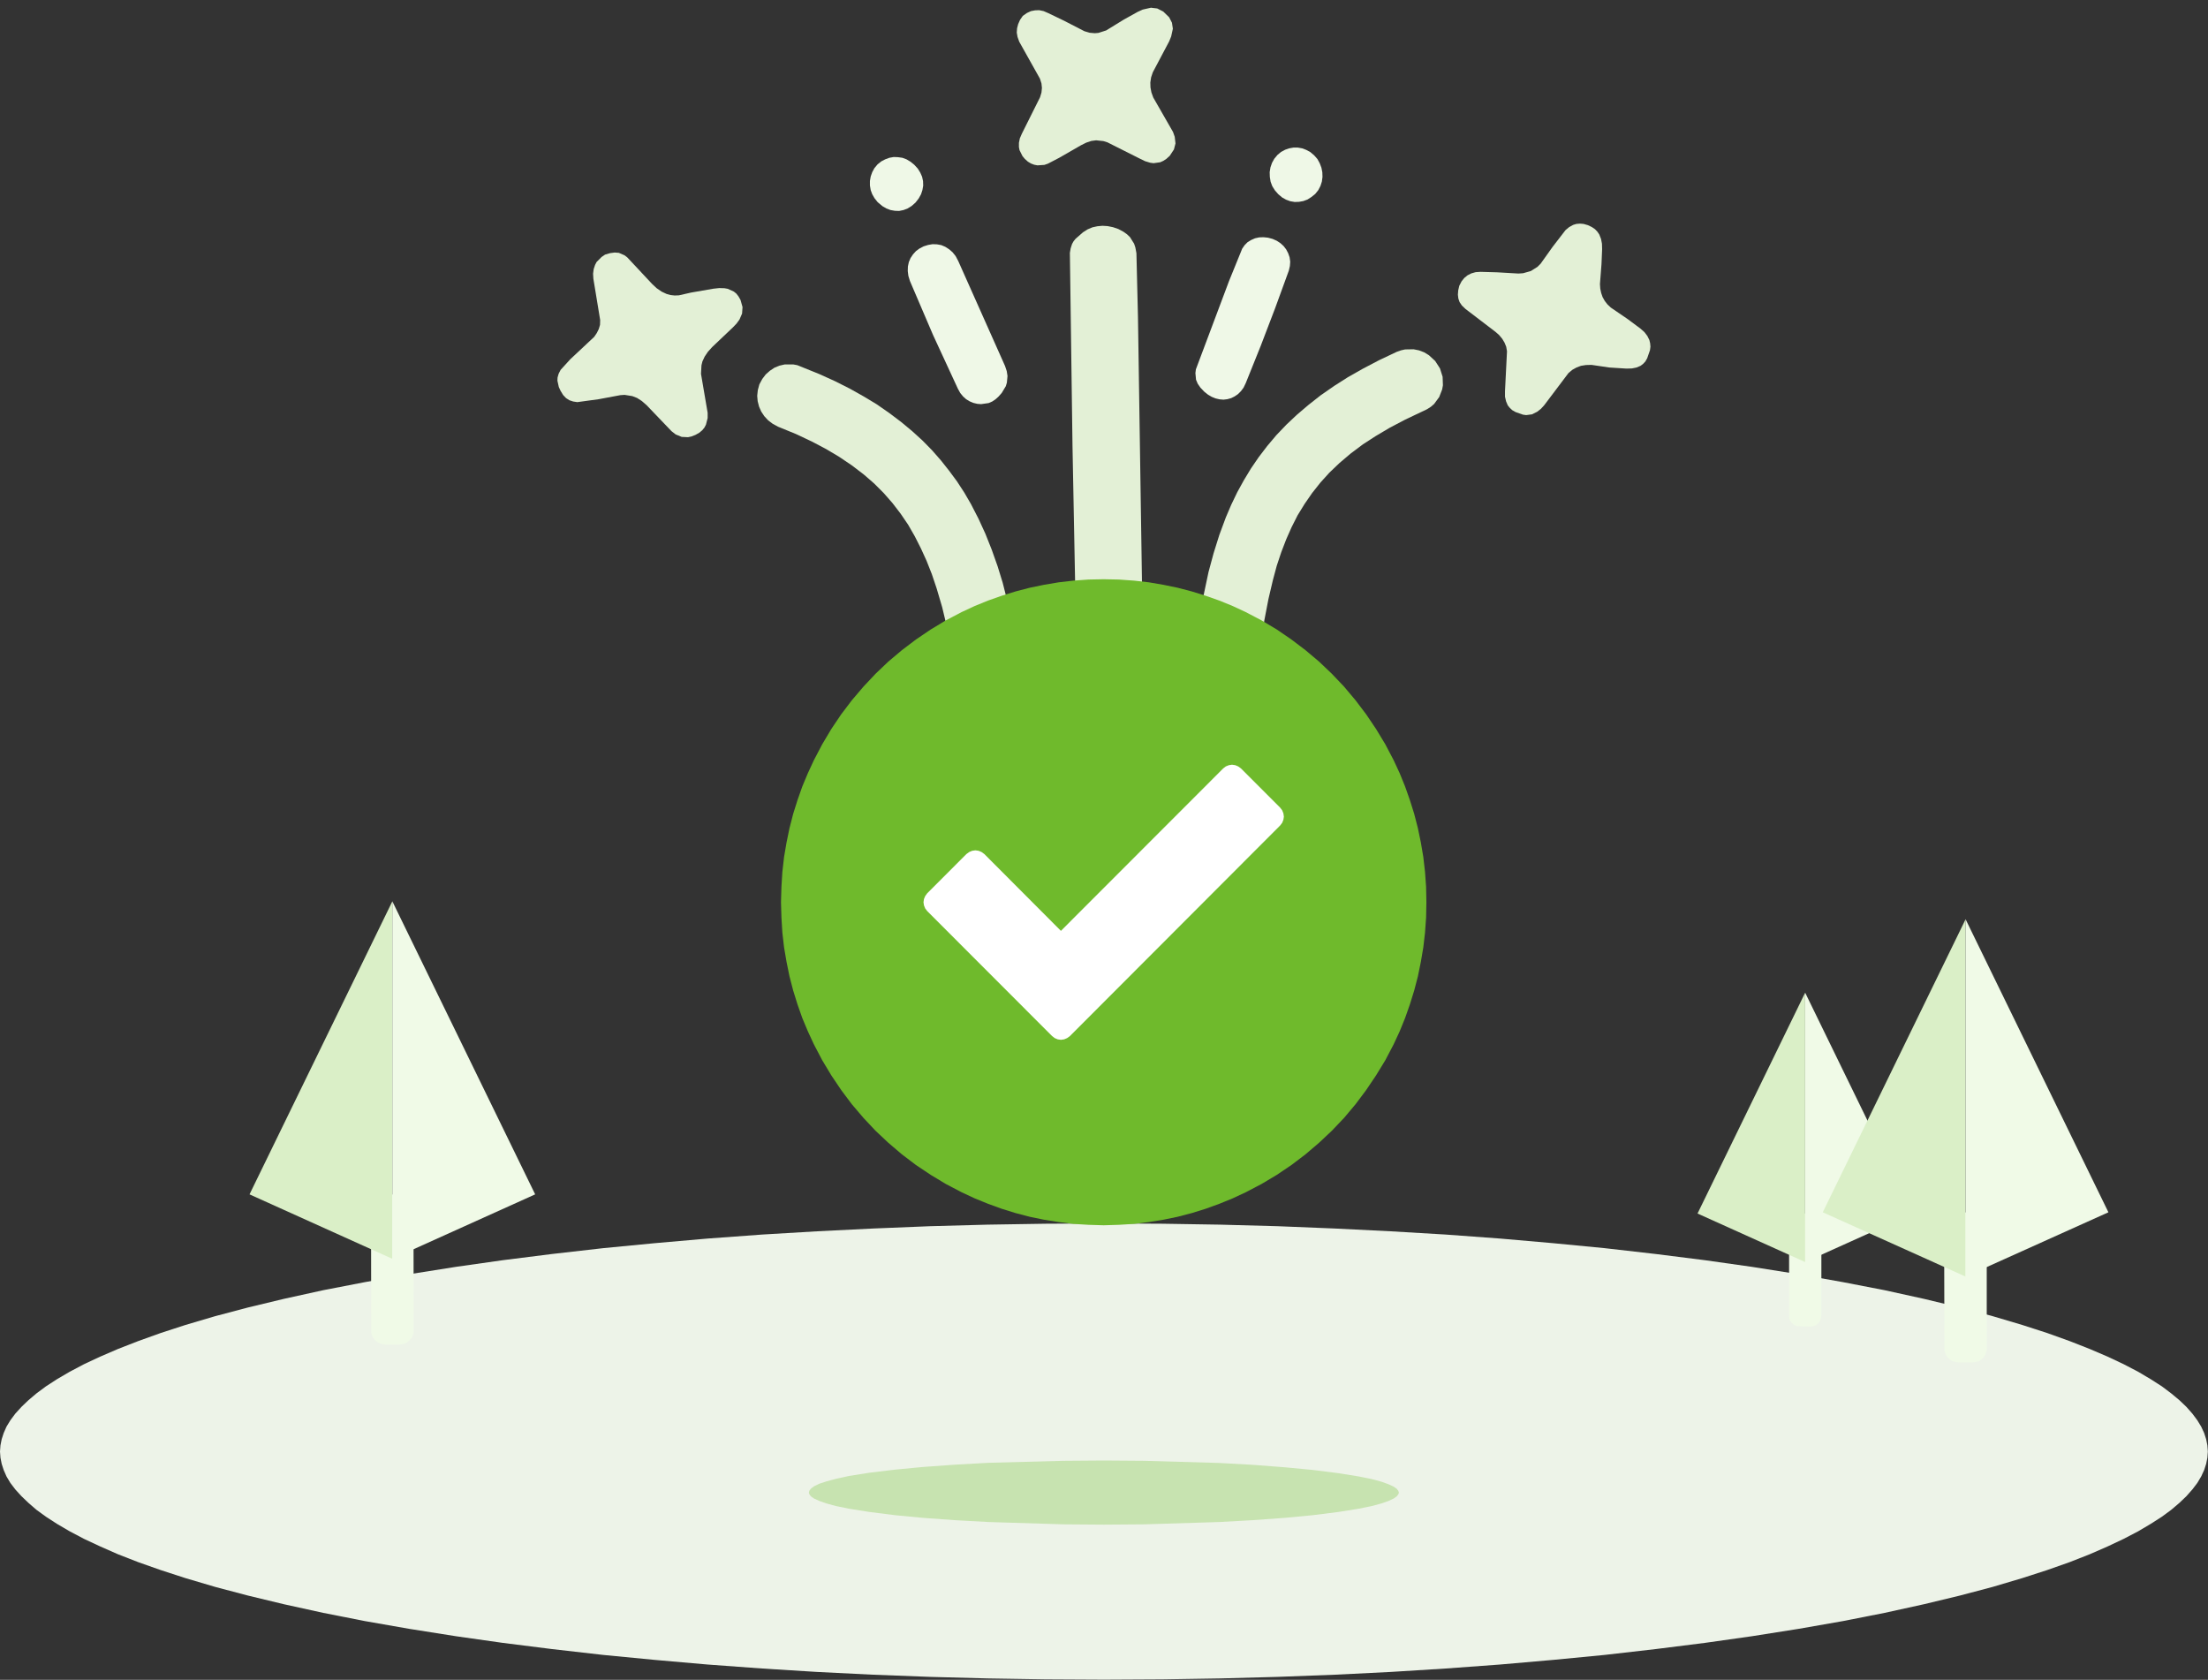
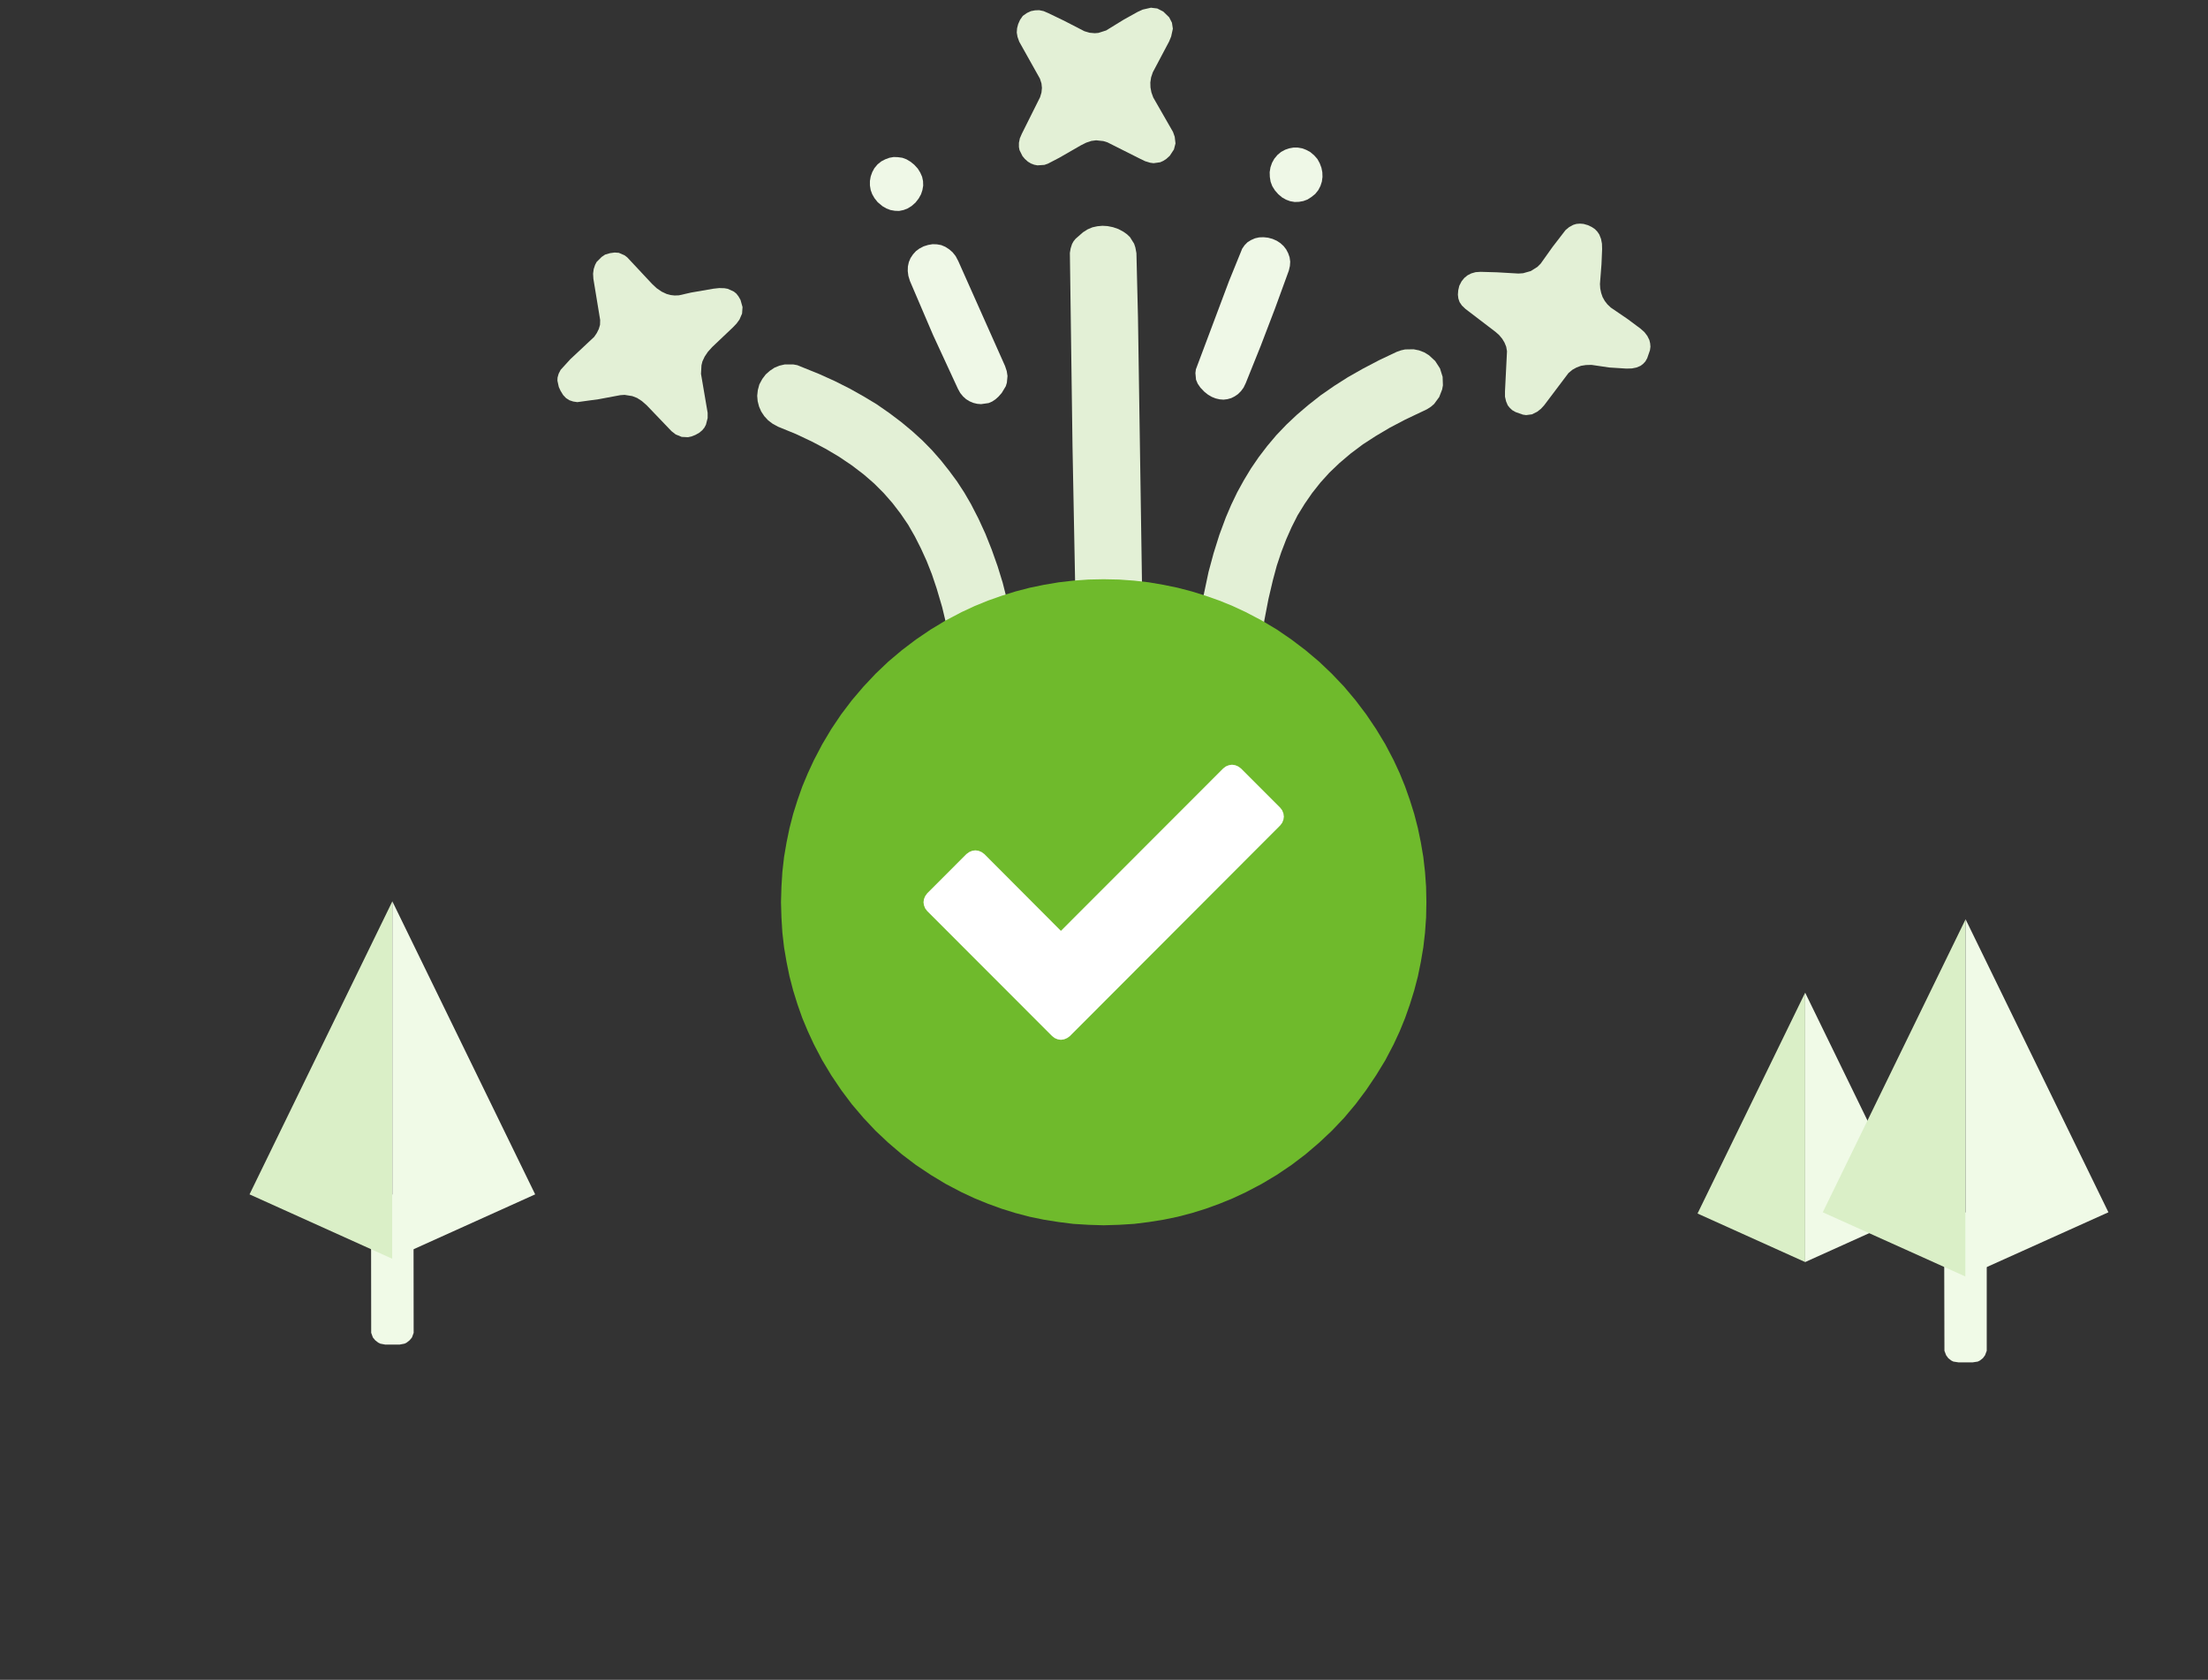
<svg xmlns="http://www.w3.org/2000/svg" width="280" height="213" viewBox="0 0 280 213" fill="none">
  <rect x="0" y="0" width="280" height="213" fill="#333333" stroke="none" />
  <path d="M144.641 80.778L144.856 79.935L144.895 79.073L144.308 40.211L144.112 32.098L143.975 31.373L143.818 30.903L143.29 30.06L142.918 29.707L142.448 29.374L141.821 29.041L141.136 28.806L140.45 28.669L139.804 28.629L139.158 28.688L138.532 28.825L137.925 29.08L137.337 29.453L136.397 30.276L136.143 30.589L135.947 30.942L135.771 31.491L135.673 32.059L136.006 56.595L136.456 80.013L136.574 80.601L136.769 81.15L137.063 81.679L137.455 82.149L137.964 82.6L138.551 82.953L139.158 83.208L139.824 83.364L140.49 83.423L141.155 83.384L141.802 83.266L142.428 83.051L143.016 82.757L143.544 82.385L143.995 81.914L144.367 81.385L144.641 80.778Z" fill="url(#paint0_linear_1629_13305)" />
  <path d="M76.716 32.294L76.285 32.588L75.659 33.215L75.463 33.588L75.287 34.117L75.209 34.705L75.248 35.351L76.109 40.584L76.09 41.191L75.933 41.72L75.679 42.23L75.346 42.72L72.33 45.542L71.097 46.894L70.842 47.384L70.705 47.874L70.686 48.266L70.862 49.069L71.077 49.54L71.41 50.088L71.782 50.48L72.213 50.755L72.683 50.911L73.211 50.99L75.933 50.617L78.655 50.108L79.203 50.069L80.182 50.226L80.789 50.461L81.396 50.853L82.003 51.382L85.156 54.674L85.684 55.086L86.448 55.399L87.251 55.438L87.701 55.34L88.19 55.145L88.68 54.87L89.052 54.557L89.326 54.223L89.522 53.851L89.737 53.008V52.342L88.895 47.404L88.954 46.326L89.072 45.836L89.365 45.209L89.776 44.601L90.325 43.994L92.929 41.524L93.399 41.035L93.771 40.525L94.104 39.761L94.162 38.938L93.908 38.036L93.653 37.585L93.379 37.233L93.066 36.978L92.302 36.625L91.872 36.547L91.206 36.527L90.481 36.605L87.642 37.096L86.095 37.448L85.547 37.468L85.018 37.409L84.529 37.272L83.902 36.978L83.276 36.547L82.688 35.998L79.536 32.627L79.203 32.373L78.479 32.059L77.95 32.02L77.362 32.098L76.697 32.294H76.716Z" fill="url(#paint1_linear_1629_13305)" />
  <path d="M144.524 20.105L145.209 20.438L145.855 20.634L146.286 20.693L147.128 20.575L147.519 20.399L147.911 20.144L148.342 19.752L148.87 18.948L149.066 18.184L148.968 17.341L148.753 16.734L146.247 12.364L146.012 11.717L145.894 11.09L145.875 10.463L145.972 9.816L146.188 9.169L148.263 5.25L148.518 4.623L148.733 3.643L148.616 2.879L148.263 2.193L147.519 1.468L146.756 1.076L145.953 0.978L144.915 1.213L144.269 1.507L142.507 2.487L140.275 3.859L139.296 4.172L138.826 4.211L138.179 4.153L137.514 3.957L134.929 2.624L132.932 1.664L132.344 1.409L131.777 1.291L131.248 1.311L130.739 1.409L130.23 1.644L129.701 2.016L129.349 2.526L129.114 3.055L128.977 3.584L128.938 4.133L129.035 4.682L129.251 5.289L131.875 9.973L132.07 10.58L132.129 11.149L132.07 11.737L131.894 12.325L129.584 16.95L129.329 17.537L129.212 18.106V18.654L129.29 19.046L129.662 19.791L129.956 20.144L130.347 20.497L130.739 20.732L131.15 20.889L131.561 20.967L132.442 20.908L132.893 20.751L134.322 20.007L137.083 18.419L137.749 18.086L138.395 17.871L139.002 17.792L139.922 17.89L140.431 18.047L144.524 20.105Z" fill="url(#paint2_linear_1629_13305)" />
  <path d="M206.26 46.737L206.946 46.718L207.533 46.6L208.042 46.385L208.355 46.149L208.649 45.836L208.884 45.424L209.236 44.405L209.295 43.955L209.256 43.523L209.158 43.112L208.904 42.602L208.532 42.112L208.022 41.662L206.417 40.466L204.263 38.996L203.832 38.585L203.499 38.154L203.225 37.664L203.049 37.154L202.932 36.605L202.892 36.018L203.088 33.49L203.167 31.589L203.147 30.903L203.029 30.295L202.814 29.747L202.579 29.394L202.266 29.061L201.855 28.786L201.365 28.551L200.817 28.394L200.347 28.355L199.897 28.394L199.505 28.512L198.996 28.786L198.526 29.178L196.881 31.314L195.374 33.431L194.962 33.842L194.12 34.371L193.141 34.646L192.554 34.685L189.832 34.528L187.757 34.469L187.13 34.509L186.582 34.665L186.112 34.901L185.701 35.234L185.348 35.665L185.055 36.233L184.918 36.821L184.878 37.37L184.937 37.86L185.094 38.31L185.388 38.742L185.838 39.173L189.636 42.073L190.106 42.485L190.498 42.955L190.792 43.445L191.007 43.974L191.105 44.542L190.85 49.618V50.304L190.988 50.892L191.203 51.401L191.457 51.715L191.771 52.009L192.182 52.244L193.122 52.577L193.533 52.636L194.277 52.538L194.943 52.205L195.413 51.833L195.824 51.382L198.898 47.306L199.388 46.894L199.916 46.6L200.484 46.385L201.111 46.287L201.815 46.267L204.087 46.6L206.241 46.737H206.26Z" fill="url(#paint3_linear_1629_13305)" />
  <path d="M121.517 33.098L121.184 32.471L120.792 31.981L120.361 31.608L119.872 31.295L119.363 31.079L118.814 30.981L118.266 30.962L117.698 31.059L117.131 31.236L116.602 31.51L116.152 31.843L115.779 32.255L115.466 32.725L115.251 33.235L115.133 33.783L115.114 34.371L115.192 34.979L115.388 35.626L118.325 42.485L121.477 49.304L121.771 49.834L122.124 50.265L122.515 50.617L122.966 50.892L123.435 51.088L123.925 51.206L124.414 51.245L125.374 51.108L125.824 50.911L126.235 50.637L126.627 50.284L127.038 49.814L127.547 48.971L127.684 48.521L127.763 47.678L127.665 47.051L127.449 46.404L121.517 33.098Z" fill="#EFF8E7" />
  <path d="M152.727 49.677L153.197 50.049L153.667 50.324L154.157 50.52L154.666 50.637L155.155 50.676L155.645 50.617L156.134 50.48L156.565 50.265L156.996 49.971L157.368 49.598L157.701 49.148L157.975 48.579L159.874 43.856L161.695 39.094L163.438 34.313L163.575 33.725L163.614 33.176L163.536 32.627L163.36 32.118L163.105 31.628L162.772 31.197L162.361 30.824L161.911 30.53L161.382 30.295L160.795 30.138L160.227 30.08L159.679 30.099L159.15 30.217L158.66 30.432L158.21 30.707L157.838 31.079L157.525 31.53L155.86 35.626L151.651 46.835L151.592 47.306L151.67 48.148L151.886 48.658L152.238 49.167L152.727 49.677Z" fill="#EFF8E7" />
  <path d="M111.295 20.83L110.884 21.32L110.61 21.829L110.414 22.378L110.316 22.946V23.515L110.414 24.102L110.61 24.632L110.904 25.141L111.295 25.631L111.902 26.141L112.412 26.435L112.921 26.631L113.488 26.729L114.017 26.748L114.585 26.631L115.094 26.435L115.603 26.121L116.093 25.69L116.504 25.161L116.798 24.632L116.974 24.102L117.072 23.534L117.052 22.966L116.935 22.417L116.7 21.888L116.386 21.378L115.936 20.889L115.446 20.497L114.957 20.203L114.428 20.007L113.86 19.928L113.332 19.909L112.784 20.007L112.255 20.203L111.765 20.457L111.295 20.83Z" fill="#EFF8E7" />
  <path d="M166.786 24.592L167.178 24.102L167.452 23.573L167.628 23.025L167.707 22.437L167.687 21.849L167.57 21.261L167.354 20.693L167.061 20.163L166.649 19.693L166.16 19.282L165.651 19.007L165.142 18.811L164.574 18.713H164.026L163.477 18.811L162.968 18.988L162.459 19.262L162.009 19.634L161.598 20.124L161.304 20.653L161.108 21.222L161.01 21.829L161.03 22.437L161.128 23.044L161.343 23.613L161.676 24.142L162.107 24.632L162.596 25.043L163.086 25.317L163.614 25.514L164.182 25.611L164.731 25.592L165.279 25.494L165.807 25.298L166.297 24.984L166.786 24.592Z" fill="#EFF8E7" />
  <path d="M182.607 46.718L182 45.777L181.217 45.052L180.61 44.679L179.944 44.425L179.259 44.288L178.182 44.307L177.654 44.425L177.105 44.621L174.873 45.679L172.817 46.757L170.918 47.835L169.195 48.932L167.472 50.128L165.905 51.362L164.456 52.597L163.125 53.851L161.852 55.184L160.697 56.556L159.62 57.966L158.641 59.397L157.74 60.886L156.898 62.415L156.135 64.002L155.449 65.609L154.627 67.824L153.902 70.136L153.256 72.527L152.199 77.525L151.768 80.19L151.709 80.758L151.827 81.816L152.003 82.306L152.316 82.933L152.728 83.502L153.237 83.992L153.805 84.383L154.47 84.677L155.195 84.854L155.763 84.913L156.82 84.795L157.329 84.638L157.956 84.325L158.504 83.933L158.993 83.423L159.561 82.541L159.875 81.483L160.344 78.602L160.854 75.957L161.421 73.546L161.911 71.724L162.479 70.019L163.105 68.392L163.791 66.844L164.554 65.335L165.435 63.904L166.395 62.513L167.452 61.18L168.588 59.926L169.861 58.711L171.27 57.516L172.837 56.34L174.442 55.301L176.224 54.243L178.202 53.204L180.963 51.891L181.452 51.578L181.863 51.225L182.509 50.343L182.882 49.383L182.979 48.854L182.94 47.776L182.607 46.718Z" fill="url(#paint4_linear_1629_13305)" />
  <path d="M96.297 48.736L96.101 49.461L96.022 50.186L96.081 50.872L96.257 51.558L96.532 52.185L96.923 52.773L97.413 53.302L97.981 53.733L98.666 54.106L100.918 55.027L102.954 55.987L104.775 56.947L106.42 57.927L108.045 59.025L109.533 60.161L110.864 61.318L112.059 62.513L113.175 63.787L114.213 65.139L115.172 66.55L116.014 68.02L116.778 69.529L117.502 71.116L118.168 72.802L118.775 74.605L119.48 76.995L120.929 83.051L121.183 83.619L121.536 84.129L122.456 84.952L123.024 85.265L123.631 85.501L124.277 85.618L124.923 85.638L125.569 85.54L126.294 85.324L126.92 85.011L127.488 84.579L127.978 84.07L128.369 83.502L128.663 82.874L128.878 81.856L128.8 80.778L128.291 78.387L127.155 73.899L126.509 71.802L125.765 69.705L124.962 67.687L124.081 65.766L123.122 63.904L122.28 62.454L121.36 61.043L120.361 59.691L119.304 58.358L118.168 57.065L116.974 55.85L115.681 54.674L114.291 53.518L112.783 52.381L111.178 51.264L109.553 50.284L107.81 49.304L105.911 48.344L103.874 47.423L101.113 46.306L100.585 46.208H99.527L98.842 46.365L98.216 46.62L97.628 47.012L97.099 47.482L96.669 48.05L96.297 48.736Z" fill="url(#paint5_linear_1629_13305)" />
-   <path d="M279.98 184.055L279.922 184.839L279.765 185.623L279.51 186.407L279.138 187.21L278.649 188.033L278.022 188.856L277.259 189.718L276.378 190.561L275.34 191.443L274.145 192.325L272.736 193.226L271.15 194.167L269.309 195.127L267.273 196.088L264.982 197.087L262.436 198.086L259.597 199.086L256.445 200.105L252.685 201.222L248.534 202.319L243.972 203.417L238.979 204.514L233.712 205.553L228.112 206.533L222.159 207.474L216.207 208.316L209.98 209.1L203.48 209.845L196.979 210.472L190.243 211.06L183.312 211.569L176.361 212.001L169.273 212.353L162.008 212.628L154.764 212.824L147.421 212.941L139.98 212.98L132.559 212.941L125.197 212.824L117.952 212.628L110.708 212.353L103.6 212.001L96.668 211.569L89.718 211.06L83.001 210.472L76.501 209.845L69.98 209.1L63.754 208.316L57.821 207.474L51.868 206.533L46.269 205.553L41.001 204.514L36.008 203.417L31.446 202.319L27.295 201.222L23.516 200.105L20.383 199.086L17.544 198.086L14.979 197.087L12.708 196.088L10.652 195.127L8.831 194.167L7.225 193.226L5.835 192.325L4.621 191.443L3.603 190.561L2.722 189.718L1.938 188.856L1.312 188.033L0.822 187.21L0.47 186.407L0.215 185.623L0.059 184.839L0 184.055L0.059 183.271L0.215 182.487L0.47 181.703L0.822 180.9L1.312 180.096L1.938 179.254L2.722 178.391L3.603 177.549L4.621 176.686L5.835 175.785L7.225 174.883L8.831 173.943L10.652 172.982L12.708 172.022L14.979 171.042L17.544 170.043L20.383 169.024L23.516 168.005L27.295 166.888L31.446 165.79L36.008 164.693L41.001 163.595L46.269 162.576L51.868 161.577L57.821 160.636L63.754 159.794L69.98 159.01L76.501 158.265L83.001 157.638L89.718 157.05L96.668 156.54L103.6 156.129L110.708 155.776L117.952 155.482L125.197 155.286L132.559 155.169L139.98 155.129L147.421 155.169L154.764 155.286L162.008 155.482L169.273 155.776L176.361 156.129L183.312 156.54L190.243 157.05L196.979 157.638L203.48 158.265L209.98 159.01L216.207 159.794L222.159 160.636L228.112 161.577L233.712 162.576L238.979 163.595L243.972 164.693L248.534 165.79L252.685 166.888L256.445 168.005L259.597 169.024L262.436 170.043L264.982 171.042L267.273 172.022L269.309 172.982L271.15 173.943L272.736 174.883L274.145 175.785L275.34 176.686L276.378 177.549L277.259 178.391L278.022 179.254L278.649 180.096L279.138 180.9L279.51 181.703L279.765 182.487L279.922 183.271L279.98 184.055Z" fill="url(#paint6_linear_1629_13305)" />
-   <path d="M227.564 153.875H230.285L230.56 153.934L230.775 154.071L230.912 154.287L230.971 154.561V166.849L230.912 167.221L230.775 167.535L230.56 167.809L230.285 168.024L229.972 168.162L229.6 168.22L227.877 168.162L227.544 168.024L227.27 167.809L227.055 167.535L226.918 167.221L226.878 166.849V154.561L226.918 154.287L227.074 154.071L227.29 153.934L227.564 153.875Z" fill="#F0FAE7" />
  <path d="M228.915 125.871V160.029L215.267 153.875L228.915 125.871Z" fill="#DAEFC7" />
  <path d="M228.915 125.871V160.029L242.562 153.875L228.915 125.871Z" fill="#F0FAE7" />
  <path d="M247.438 153.719L251.315 153.758L251.706 153.993L251.941 154.385V171.278L251.726 171.846L251.452 172.218L251.08 172.512L250.806 172.649L250.159 172.747H248.358L247.712 172.649L247.438 172.512L247.066 172.218L246.792 171.846L246.576 171.278L246.537 154.62L246.576 154.385L246.811 153.993L247.203 153.758L247.457 153.719H247.438Z" fill="#F0FAE7" />
  <path d="M249.259 116.562V161.871L231.147 153.718L249.259 116.562Z" fill="#DAEFC7" />
  <path d="M249.259 116.562V161.871L267.371 153.718L249.259 116.562Z" fill="#F0FAE7" />
  <path d="M47.953 151.445L51.81 151.484L52.221 151.72L52.436 152.111L52.456 169.004L52.241 169.592L51.947 169.945L51.575 170.239L51.301 170.376L50.674 170.494H48.853L48.227 170.376L47.953 170.239L47.58 169.945L47.287 169.592L47.071 169.004L47.052 152.347L47.071 152.111L47.306 151.72L47.698 151.484L47.953 151.445Z" fill="#F0FAE7" />
  <path d="M49.754 114.289V159.617L31.642 151.445L49.754 114.289Z" fill="#DAEFC7" />
  <path d="M49.754 114.289V159.617L67.866 151.445L49.754 114.289Z" fill="#F0FAE7" />
-   <path d="M102.582 189.268L102.641 189.483L102.837 189.738L103.228 190.012L103.913 190.326L104.814 190.64L106.048 190.973L107.673 191.306L110.258 191.717L113.527 192.129L117.013 192.462L121.086 192.756L125.334 192.991L134.851 193.285L139.981 193.324L145.13 193.285L154.646 192.991L158.876 192.756L162.948 192.462L166.453 192.129L169.723 191.717L172.288 191.306L173.933 190.973L175.167 190.64L176.067 190.326L176.733 190.012L177.125 189.738L177.32 189.483L177.399 189.268L177.32 189.033L177.125 188.778L176.733 188.503L176.048 188.19L175.167 187.876L173.933 187.543L172.288 187.21L169.723 186.799L166.453 186.387L162.948 186.054L158.876 185.74L154.627 185.505L145.13 185.231L139.981 185.192L134.851 185.231L125.334 185.485L121.086 185.721L117.013 186.015L113.527 186.348L110.258 186.74L107.673 187.151L106.048 187.504L104.814 187.837L103.913 188.131L103.228 188.464L102.837 188.758L102.641 189.013L102.582 189.248" fill="#6FBA2C" fill-opacity="0.3" />
  <path d="M180.884 114.406L180.845 116.347L180.708 118.267L180.492 120.129L180.179 121.971L179.807 123.793L179.337 125.596L178.789 127.36L178.182 129.085L177.496 130.77L176.733 132.416L175.675 134.435L174.501 136.355L173.247 138.217L171.896 140.02L170.447 141.745L168.901 143.371L167.275 144.9L165.552 146.369L163.77 147.722L161.91 148.976L159.972 150.132L157.955 151.19L156.31 151.955L154.626 152.641L152.903 153.268L151.141 153.816L149.34 154.287L147.538 154.659L145.698 154.953L143.818 155.188L141.899 155.306L139.961 155.365L138.022 155.306L136.103 155.188L134.243 154.953L132.383 154.659L130.582 154.287L128.78 153.816L127.018 153.268L125.295 152.641L123.611 151.955L121.966 151.19L119.949 150.132L118.031 148.976L116.151 147.722L114.369 146.369L112.646 144.9L111.021 143.371L109.494 141.745L108.025 140.02L106.674 138.217L105.421 136.355L104.266 134.435L103.208 132.416L102.445 130.77L101.74 129.085L101.133 127.36L100.584 125.596L100.115 123.793L99.743 121.971L99.429 120.129L99.214 118.267L99.096 116.347L99.038 114.406L99.096 112.447L99.214 110.546L99.429 108.664L99.743 106.822L100.115 105.019L100.584 103.197L101.133 101.453L101.74 99.728L102.445 98.043L103.208 96.397L104.266 94.378L105.421 92.438L106.674 90.576L108.025 88.793L109.494 87.068L111.021 85.442L112.646 83.894L114.369 82.443L116.151 81.091L118.031 79.817L119.949 78.661L121.966 77.603L123.611 76.839L125.295 76.153L127.018 75.545L128.78 74.996L130.582 74.526L132.383 74.154L134.243 73.84L136.103 73.625L138.022 73.487L139.961 73.448L141.899 73.487L143.818 73.625L145.698 73.84L147.538 74.154L149.34 74.526L151.141 74.996L152.903 75.545L154.626 76.153L156.31 76.839L157.955 77.603L159.972 78.661L161.91 79.817L163.77 81.091L165.552 82.443L167.275 83.894L168.901 85.442L170.447 87.068L171.896 88.793L173.247 90.576L174.501 92.438L175.675 94.378L176.733 96.397L177.496 98.043L178.182 99.728L178.789 101.453L179.337 103.197L179.807 105.019L180.179 106.822L180.492 108.664L180.708 110.546L180.845 112.447L180.884 114.406Z" fill="url(#paint7_linear_1629_13305)" />
  <path d="M162.341 104.667L135.673 131.378L135.32 131.632L134.948 131.789L134.537 131.848L134.126 131.789L133.754 131.632L133.421 131.378L117.58 115.523L117.326 115.19L117.169 114.798L117.11 114.406L117.169 113.995L117.326 113.622L117.58 113.27L122.554 108.292L122.906 108.037L123.278 107.88L123.689 107.822L124.101 107.88L124.473 108.037L124.825 108.292L134.537 118.032L155.116 97.435L155.449 97.18L155.84 97.024L156.232 96.965L156.643 97.024L157.015 97.18L157.368 97.435L162.341 102.413L162.596 102.746L162.752 103.138L162.811 103.55L162.752 103.941L162.596 104.333L162.341 104.667Z" fill="white" />
  <defs>
    <linearGradient id="paint0_linear_1629_13305" x1="6742.58" y1="34538.9" x2="6742.58" y2="19216.9" gradientUnits="userSpaceOnUse">
      <stop stop-color="#E3F0D6" />
      <stop offset="1" stop-color="#E3F0D6" />
    </linearGradient>
    <linearGradient id="paint1_linear_1629_13305" x1="16737.2" y1="7319.67" x2="16737.2" y2="4928.63" gradientUnits="userSpaceOnUse">
      <stop stop-color="#E3F0D6" />
      <stop offset="1" stop-color="#E3F0D6" />
    </linearGradient>
    <linearGradient id="paint2_linear_1629_13305" x1="14418.5" y1="6221.4" x2="14418.5" y2="4180.51" gradientUnits="userSpaceOnUse">
      <stop stop-color="#E3F0D6" />
      <stop offset="1" stop-color="#E3F0D6" />
    </linearGradient>
    <linearGradient id="paint3_linear_1629_13305" x1="17518.6" y1="7584.34" x2="17518.6" y2="5105.26" gradientUnits="userSpaceOnUse">
      <stop stop-color="#E3F0D6" />
      <stop offset="1" stop-color="#E3F0D6" />
    </linearGradient>
    <linearGradient id="paint4_linear_1629_13305" x1="26877.8" y1="25938.3" x2="26877.8" y2="17513.5" gradientUnits="userSpaceOnUse">
      <stop stop-color="#FAFFF5" />
      <stop offset="1" stop-color="#E3F0D6" />
    </linearGradient>
    <linearGradient id="paint5_linear_1629_13305" x1="18966.5" y1="25324.5" x2="18966.5" y2="17384.2" gradientUnits="userSpaceOnUse">
      <stop stop-color="#E3F0D6" />
      <stop offset="1" stop-color="#E3F0D6" />
    </linearGradient>
    <linearGradient id="paint6_linear_1629_13305" x1="200166" y1="74836.1" x2="200166" y2="57756.8" gradientUnits="userSpaceOnUse">
      <stop stop-color="#EDF3E8" />
      <stop offset="1" stop-color="#EDF3E8" />
    </linearGradient>
    <linearGradient id="paint7_linear_1629_13305" x1="58603.5" y1="81732.6" x2="58603.5" y2="47494" gradientUnits="userSpaceOnUse">
      <stop stop-color="#81C941" />
      <stop offset="1" stop-color="#6FBA2C" />
    </linearGradient>
  </defs>
</svg>